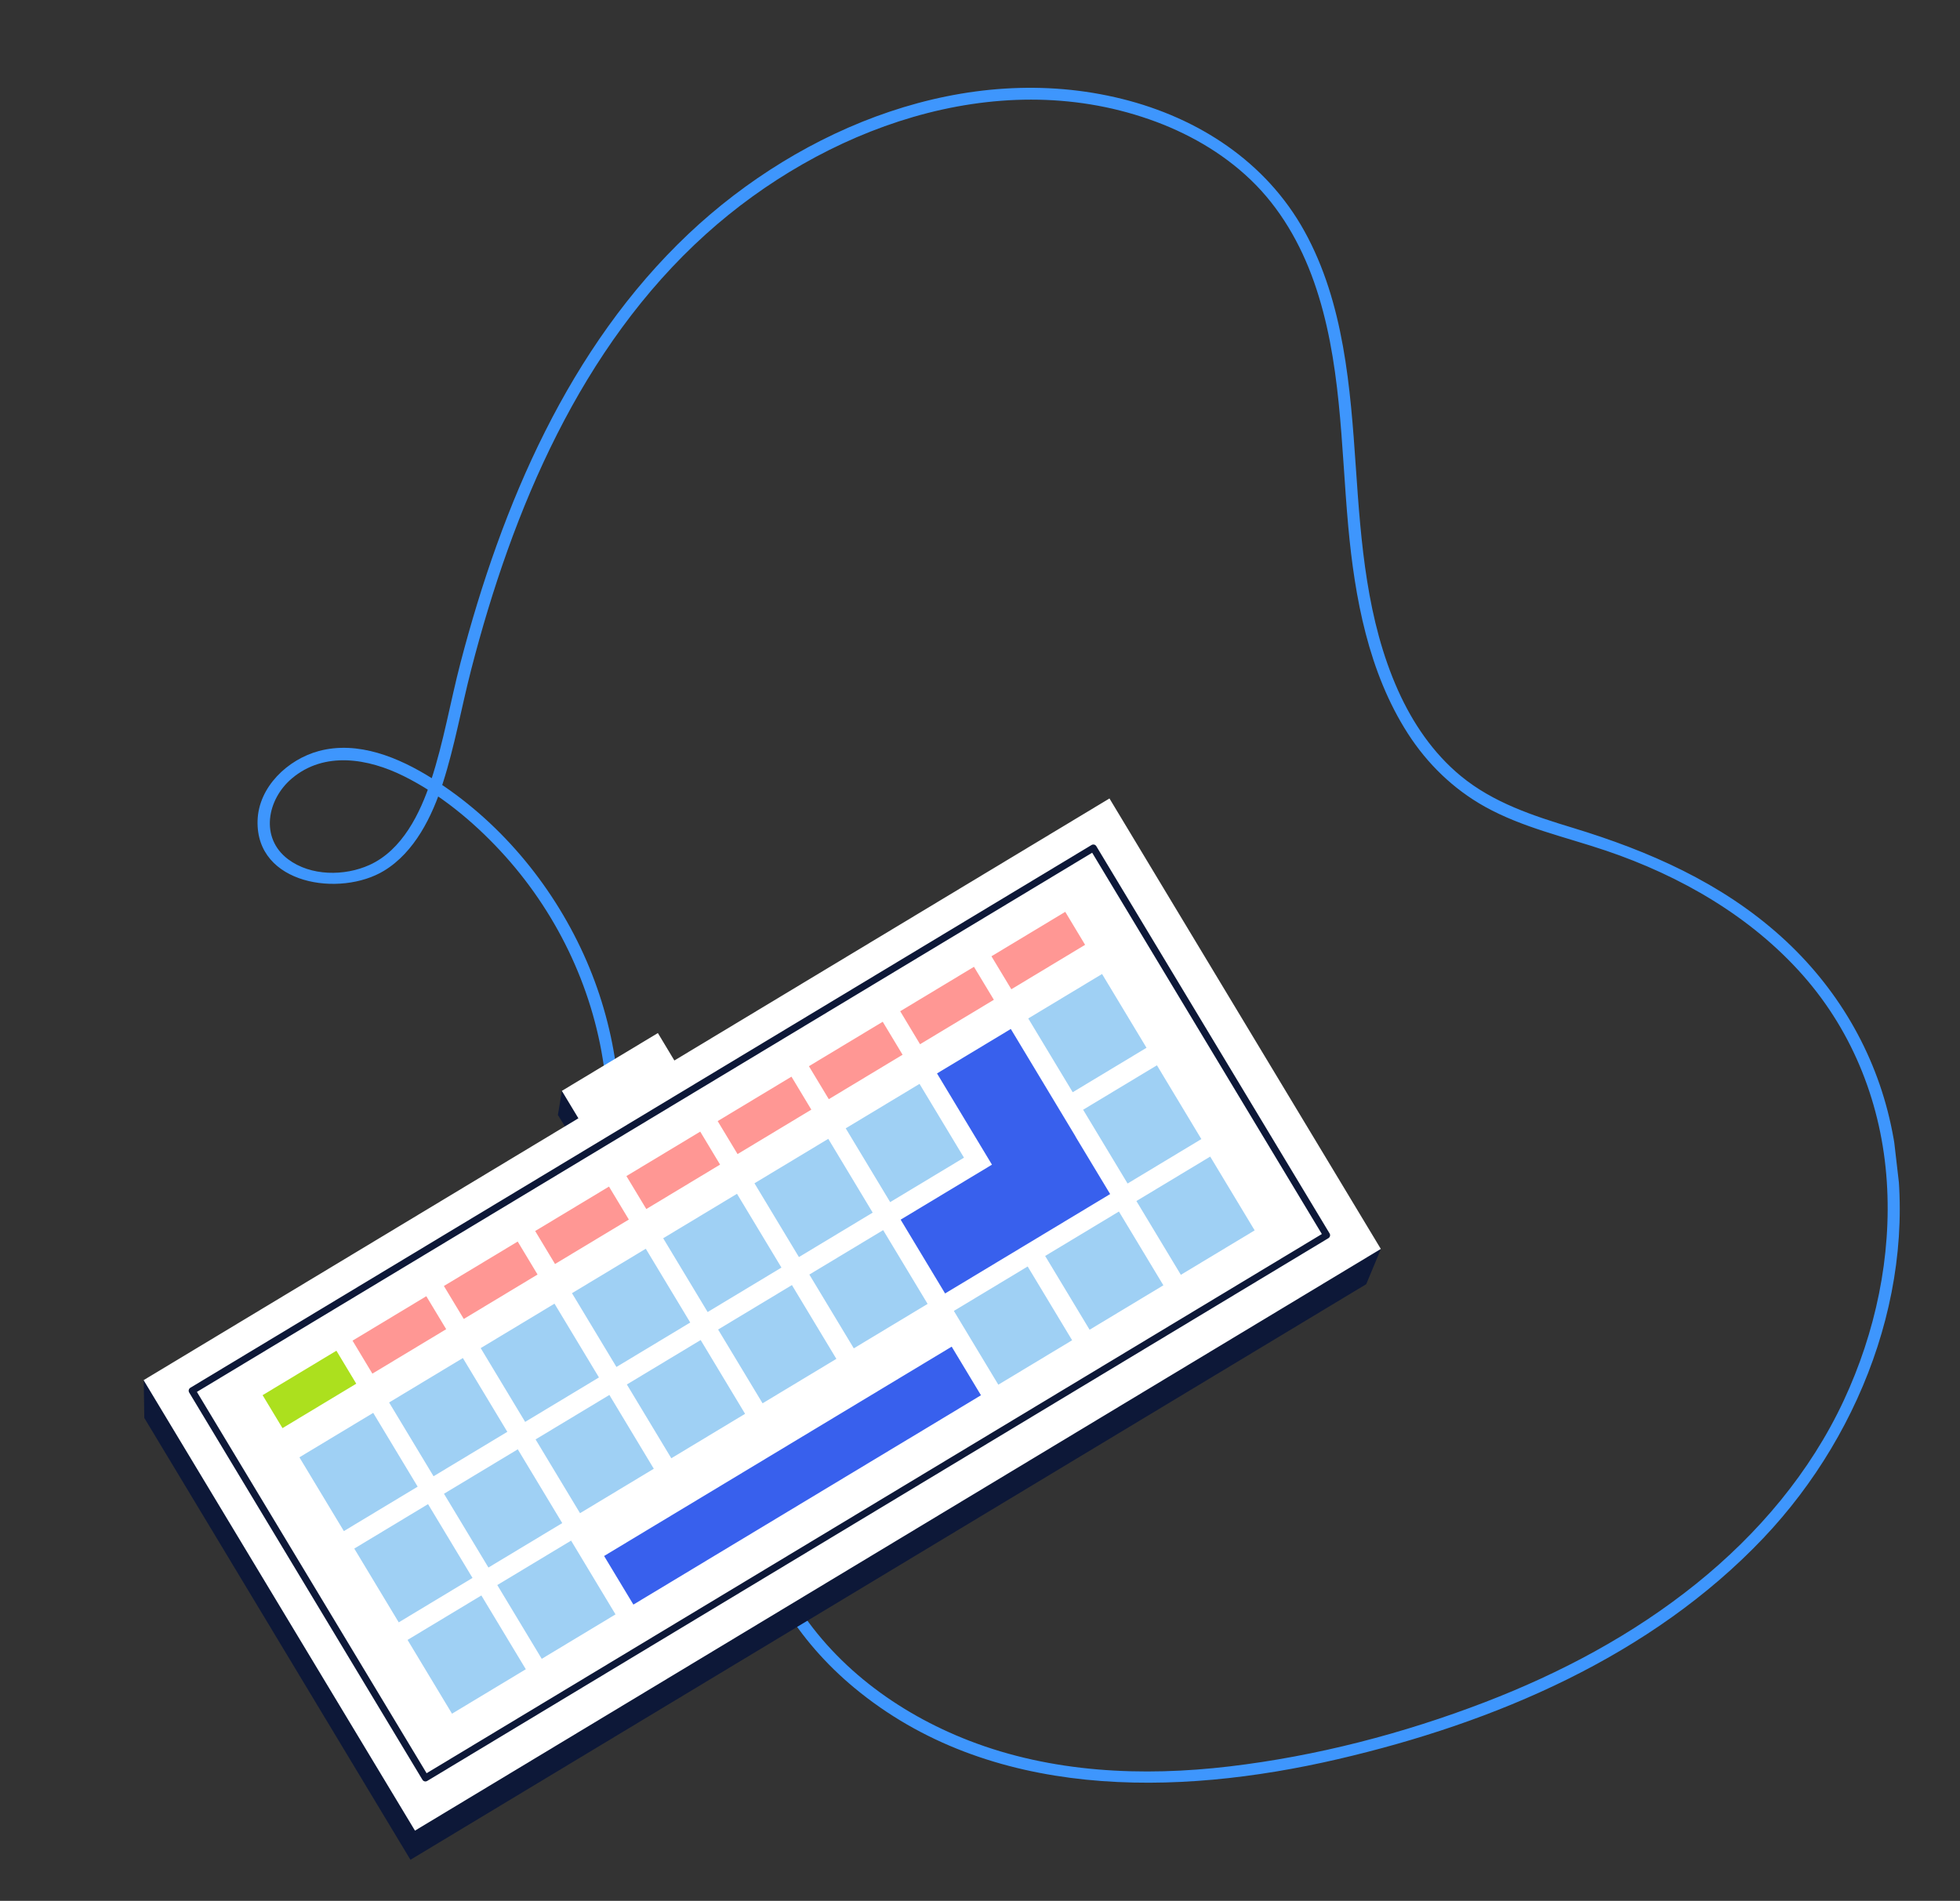
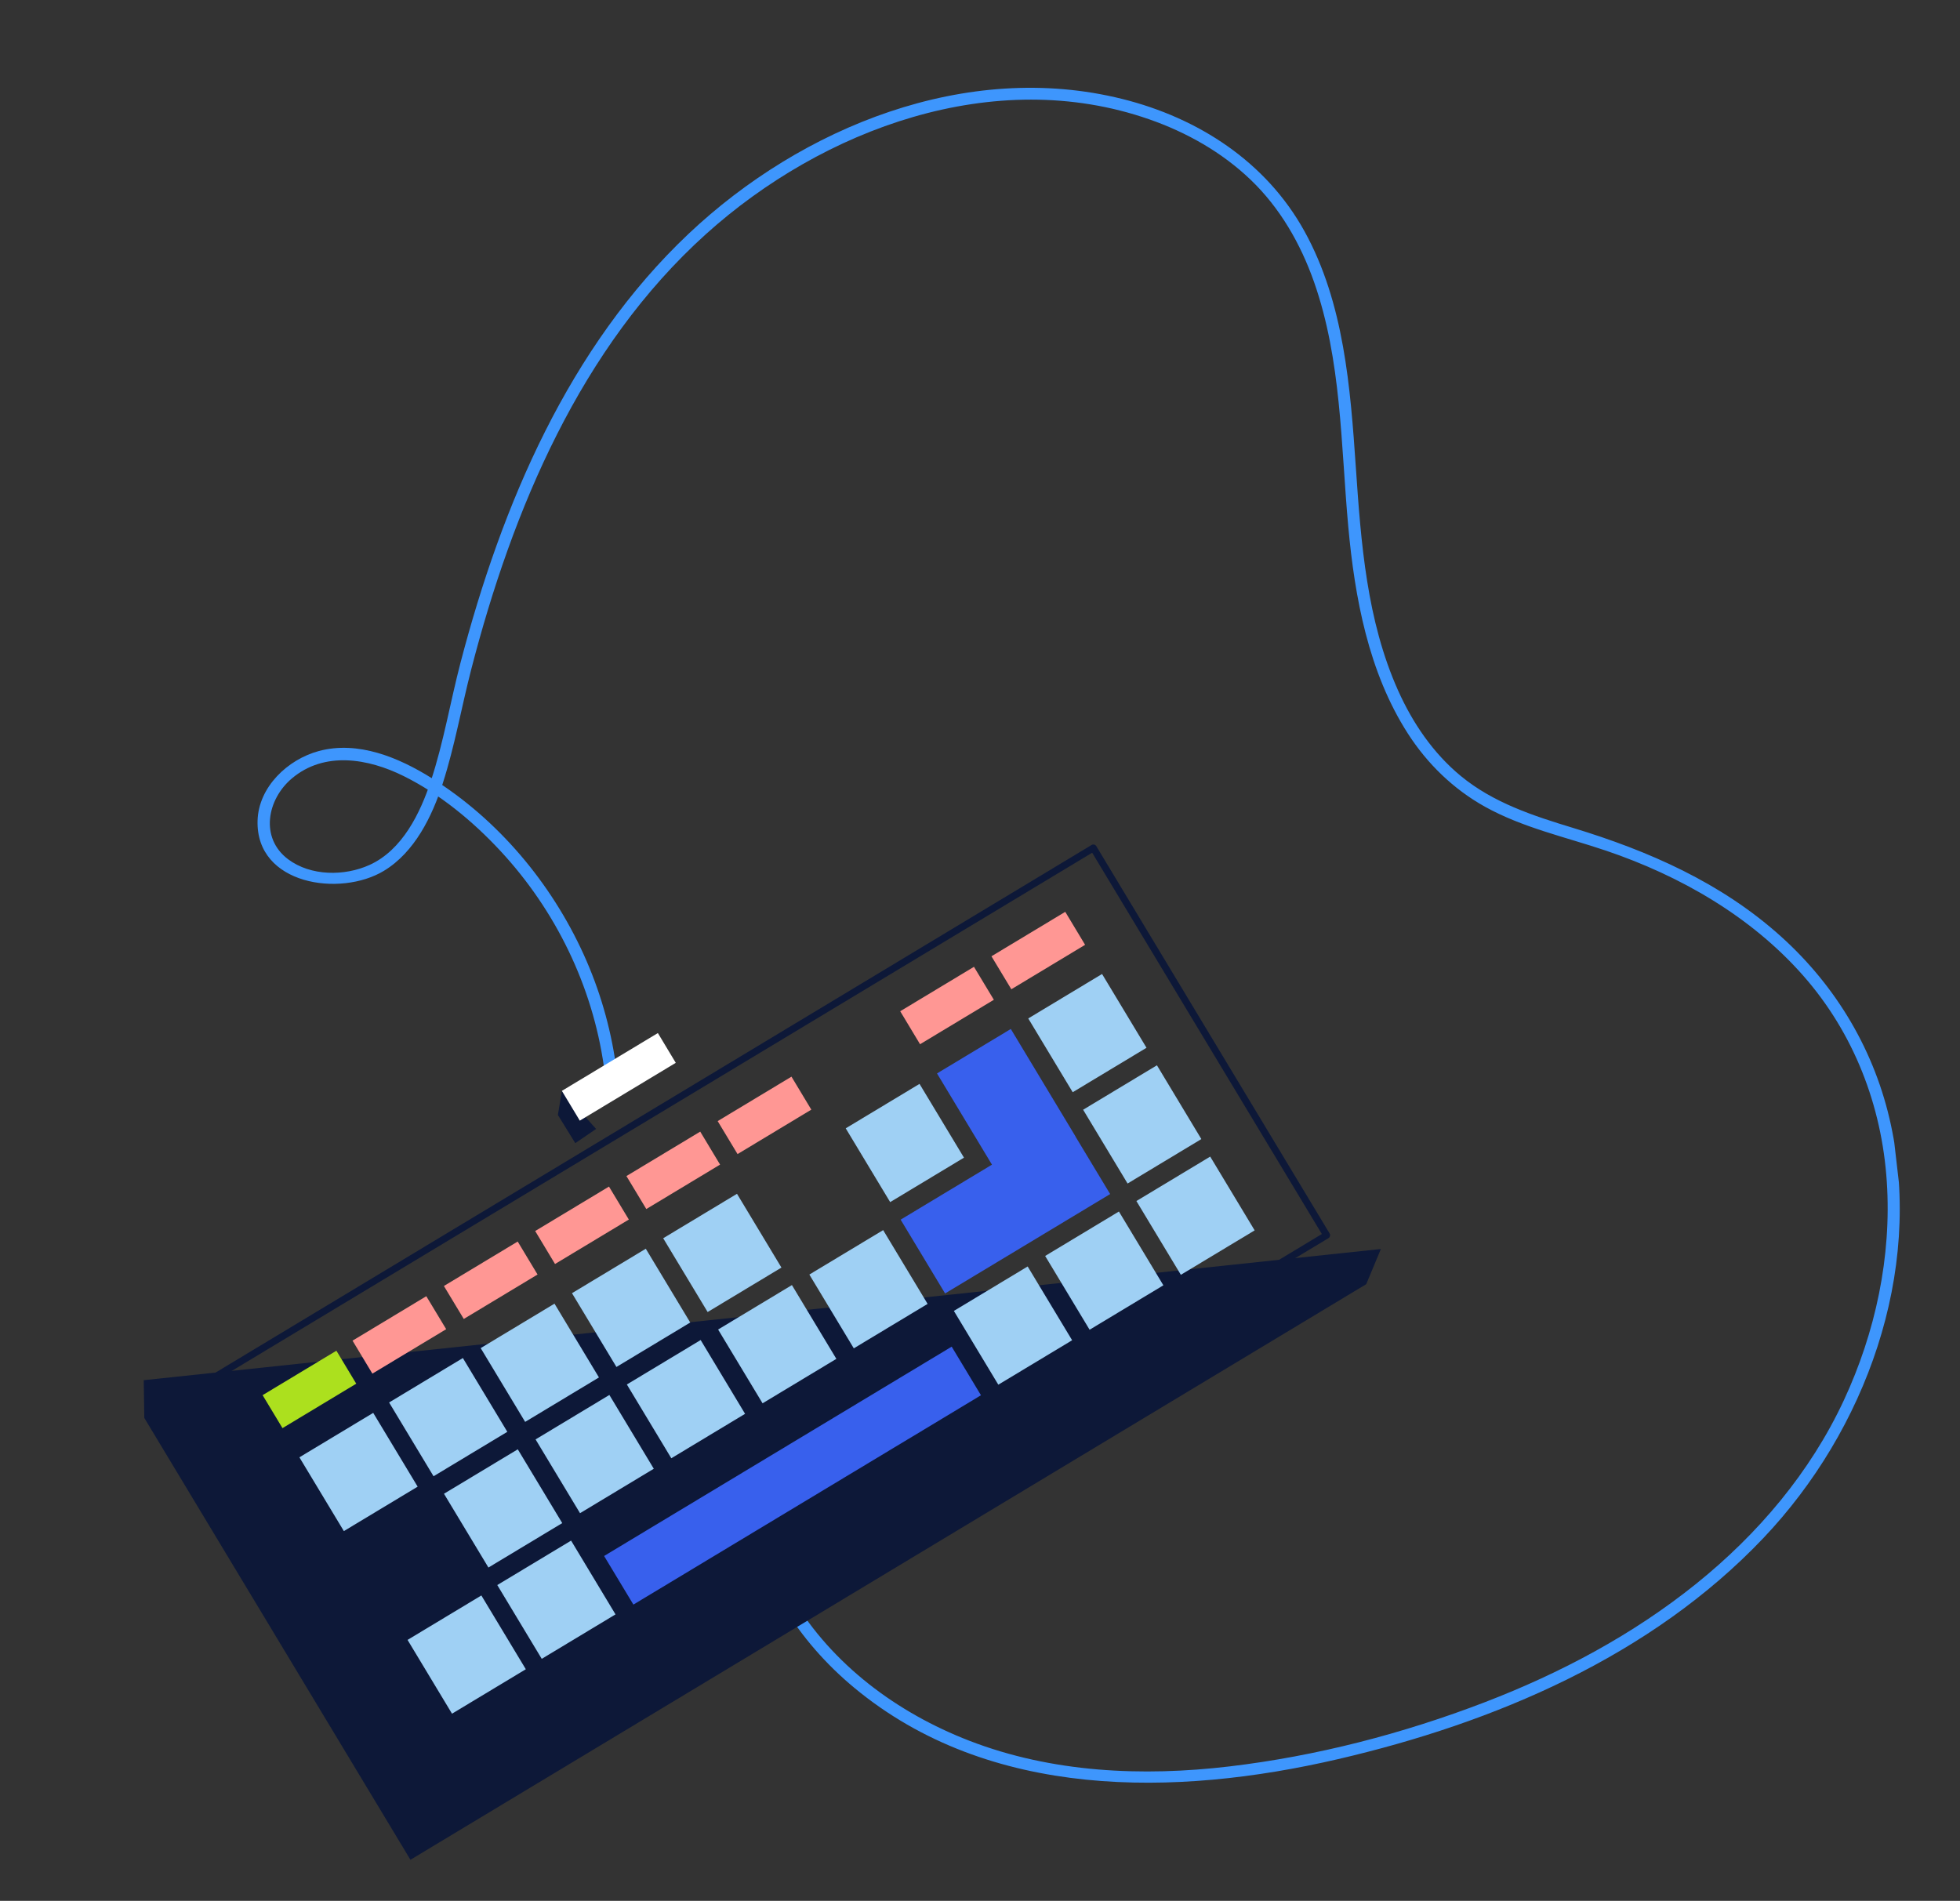
<svg xmlns="http://www.w3.org/2000/svg" width="565" height="548" viewBox="0 0 565 548" fill="none">
  <rect x="0" y="0" width="565" height="548" fill="#333333" stroke="none" />
  <g clip-path="url(#clip0_36_27)">
    <path d="M174.072 307.385C170.765 284.217 160.128 262.376 144.199 245.257C136.279 236.738 126.834 228.929 116.363 223.737C106.149 218.667 93.553 216.487 84.155 224.405C76.979 230.445 74.874 241.587 83.06 247.726C89.586 252.612 99.316 252.626 106.525 249.359C115.974 245.068 121.127 234.462 124.206 225.128C127.886 213.999 129.811 202.3 132.774 190.966C144.635 145.629 163.888 100.092 198.534 67.364C231.162 36.571 278.622 17.345 323.486 28.521C345.429 33.986 364.993 46.646 376.06 66.714C387.447 87.346 389.268 111.762 390.847 134.796C392.337 156.567 393.977 178.829 402.999 199.019C407.202 208.409 413.109 217.127 421.089 223.707C430.442 231.423 441.95 235.186 453.378 238.658C475.287 245.319 496.167 254.471 513.376 269.961C529.435 284.416 540.534 303.162 545.085 324.299C554.273 367.015 537.852 412.327 508.293 443.446C475.899 477.543 430.825 496.665 385.703 507.151C338.892 518.03 285.193 518.917 246.229 486.557C238.138 479.84 231.125 471.864 225.703 462.835C224.569 460.943 227.312 458.865 228.459 460.768C240.02 480.015 258.64 493.802 279.389 501.835C303.205 511.062 329.287 512.229 354.436 509.248C379.505 506.275 404.422 499.804 427.975 490.761C449.801 482.382 470.695 471.288 488.953 456.591C506.777 442.245 521.834 424.496 531.525 403.681C540.633 384.114 545.321 362.249 543.898 340.655C542.462 318.751 534.403 297.894 519.871 281.352C504.82 264.223 484.355 252.478 462.922 245.23C451.219 241.281 438.924 238.615 428.053 232.568C418.978 227.515 411.455 220.212 405.849 211.493C394.496 193.842 390.523 172.302 388.652 151.732C386.5 128.152 386.731 103.867 378.781 81.262C374.897 70.238 368.963 59.892 360.465 51.776C352.189 43.866 342.05 38.151 331.272 34.395C286.625 18.821 237.216 37.105 203.458 67.532C167.398 100.042 147.725 146.935 135.826 193.041C133.02 203.929 131.081 215.109 127.64 225.816C124.581 235.322 119.551 245.681 110.678 251.051C98.088 258.68 73.738 255.103 74.248 236.604C74.516 226.868 82.941 218.936 91.913 216.516C103.209 213.479 114.955 218.395 124.412 224.317C143.625 236.346 158.911 254.593 168.256 275.174C172.843 285.271 175.964 296.002 177.53 306.983C177.81 309.194 174.385 309.581 174.072 307.385Z" fill="#3E96FD" />
    <path d="M161.977 314.503L160.818 321.44L165.835 329.567L171.837 325.469L161.977 314.503Z" fill="#0D1838" />
    <path d="M41.431 397.902L41.597 408.78L118.318 536.165L393.833 370.223L398.057 360.084L41.431 397.902Z" fill="#0D1838" />
-     <path d="M398.043 360.065L119.62 527.763L41.395 397.891L319.818 230.192L398.043 360.065Z" fill="white" />
    <path d="M382.417 356.107L122.634 512.581L55.39 400.939L315.173 244.465L382.417 356.107Z" stroke="#0D1838" stroke-width="2" stroke-miterlimit="10" stroke-linecap="round" stroke-linejoin="round" />
    <path d="M254.769 400.019L253.061 401.05L195.418 435.769L188.931 439.67L174.142 448.585L182.585 462.595L197.374 453.692L203.86 449.78L261.504 415.061L263.213 414.041L282.779 402.245L274.337 388.235L254.769 400.019Z" fill="#3860ED" />
    <path d="M102.696 398.913L81.432 411.724L75.699 402.217L96.975 389.404L102.696 398.913Z" fill="#ACE01E" />
    <path d="M128.621 383.201L107.345 396.014L101.624 386.504L122.889 373.692L128.621 383.201Z" fill="#FF9794" />
    <path d="M154.957 367.44L133.693 380.251L127.96 370.744L149.236 357.931L154.957 367.44Z" fill="#FF9794" />
    <path d="M181.271 351.593L159.995 364.406L154.274 354.897L175.55 342.084L181.271 351.593Z" fill="#FF9794" />
    <path d="M207.573 335.75L186.309 348.562L180.576 339.053L201.852 326.24L207.573 335.75Z" fill="#FF9794" />
    <path d="M233.876 319.905L212.612 332.717L206.879 323.208L228.155 310.397L233.876 319.905Z" fill="#FF9794" />
-     <path d="M260.18 304.076L238.915 316.888L233.183 307.379L254.459 294.566L260.18 304.076Z" fill="#FF9794" />
    <path d="M286.494 288.232L265.218 301.045L259.497 291.536L280.762 278.725L286.494 288.232Z" fill="#FF9794" />
    <path d="M312.797 272.387L291.532 285.198L285.8 275.691L307.076 262.878L312.797 272.387Z" fill="#FF9794" />
    <path d="M120.398 428.595L99.123 441.408L86.307 420.137L107.584 407.324L120.398 428.595Z" fill="#9FD0F4" />
    <path d="M146.243 412.786L124.978 425.597L112.164 404.326L133.428 391.514L146.243 412.786Z" fill="#9FD0F4" />
    <path d="M172.658 397.11L151.382 409.923L138.567 388.652L159.843 375.839L172.658 397.11Z" fill="#9FD0F4" />
    <path d="M198.973 381.276L177.697 394.089L164.883 372.818L186.159 360.005L198.973 381.276Z" fill="#9FD0F4" />
    <path d="M225.264 365.438L203.989 378.251L191.174 356.98L212.451 344.167L225.264 365.438Z" fill="#9FD0F4" />
-     <path d="M251.567 349.593L230.301 362.405L217.488 341.134L238.763 328.321L251.567 349.593Z" fill="#9FD0F4" />
    <path d="M277.881 333.75L256.605 346.562L243.791 325.292L265.067 312.479L277.881 333.75Z" fill="#9FD0F4" />
    <path d="M330.5 302.07L309.224 314.883L296.409 293.612L317.685 280.799L330.5 302.07Z" fill="#9FD0F4" />
-     <path d="M136.206 454.905L114.941 467.717L102.126 446.446L123.391 433.634L136.206 454.905Z" fill="#9FD0F4" />
    <path d="M162.074 439.1L140.798 451.913L127.983 430.642L149.259 417.829L162.074 439.1Z" fill="#9FD0F4" />
    <path d="M188.466 423.433L167.202 436.244L154.387 414.974L175.663 402.161L188.466 423.433Z" fill="#9FD0F4" />
    <path d="M214.781 407.598L193.516 420.41L180.702 399.139L201.978 386.326L214.781 407.598Z" fill="#9FD0F4" />
    <path d="M241.095 391.753L219.821 404.566L207.005 383.295L228.282 370.482L241.095 391.753Z" fill="#9FD0F4" />
    <path d="M267.399 375.907L246.122 388.721L233.307 367.449L254.583 354.636L267.399 375.907Z" fill="#9FD0F4" />
    <path d="M291.383 296.648L270.107 309.464L285.948 335.767L285.926 335.781L259.624 351.621L272.438 372.897L298.743 357.056L302.764 354.634L320.017 344.241L310.028 327.669L310.05 327.655L291.383 296.648Z" fill="#3860ED" />
    <path d="M346.307 328.391L325.043 341.202L312.228 319.931L333.504 307.118L346.307 328.391Z" fill="#9FD0F4" />
    <path d="M151.575 481.235L130.299 494.048L117.484 472.777L138.76 459.964L151.575 481.235Z" fill="#9FD0F4" />
    <path d="M177.43 465.422L156.166 478.234L143.351 456.963L164.627 444.15L177.43 465.422Z" fill="#9FD0F4" />
    <path d="M309.057 386.389L287.78 399.202L274.967 377.931L296.241 365.118L309.057 386.389Z" fill="#9FD0F4" />
    <path d="M335.36 370.546L314.095 383.357L301.281 362.086L322.545 349.275L335.36 370.546Z" fill="#9FD0F4" />
    <path d="M361.674 354.712L340.399 367.523L327.584 346.253L348.861 333.44L361.674 354.712Z" fill="#9FD0F4" />
    <path d="M194.803 306.409L167.139 323.075L161.965 314.492L189.641 297.825L194.803 306.409Z" fill="white" />
  </g>
  <defs>
    <clipPath id="clip0_36_27">
      <rect width="511.327" height="491.793" fill="white" transform="matrix(-0.993 0.115 0.115 0.993 507.905 0)" />
    </clipPath>
  </defs>
</svg>